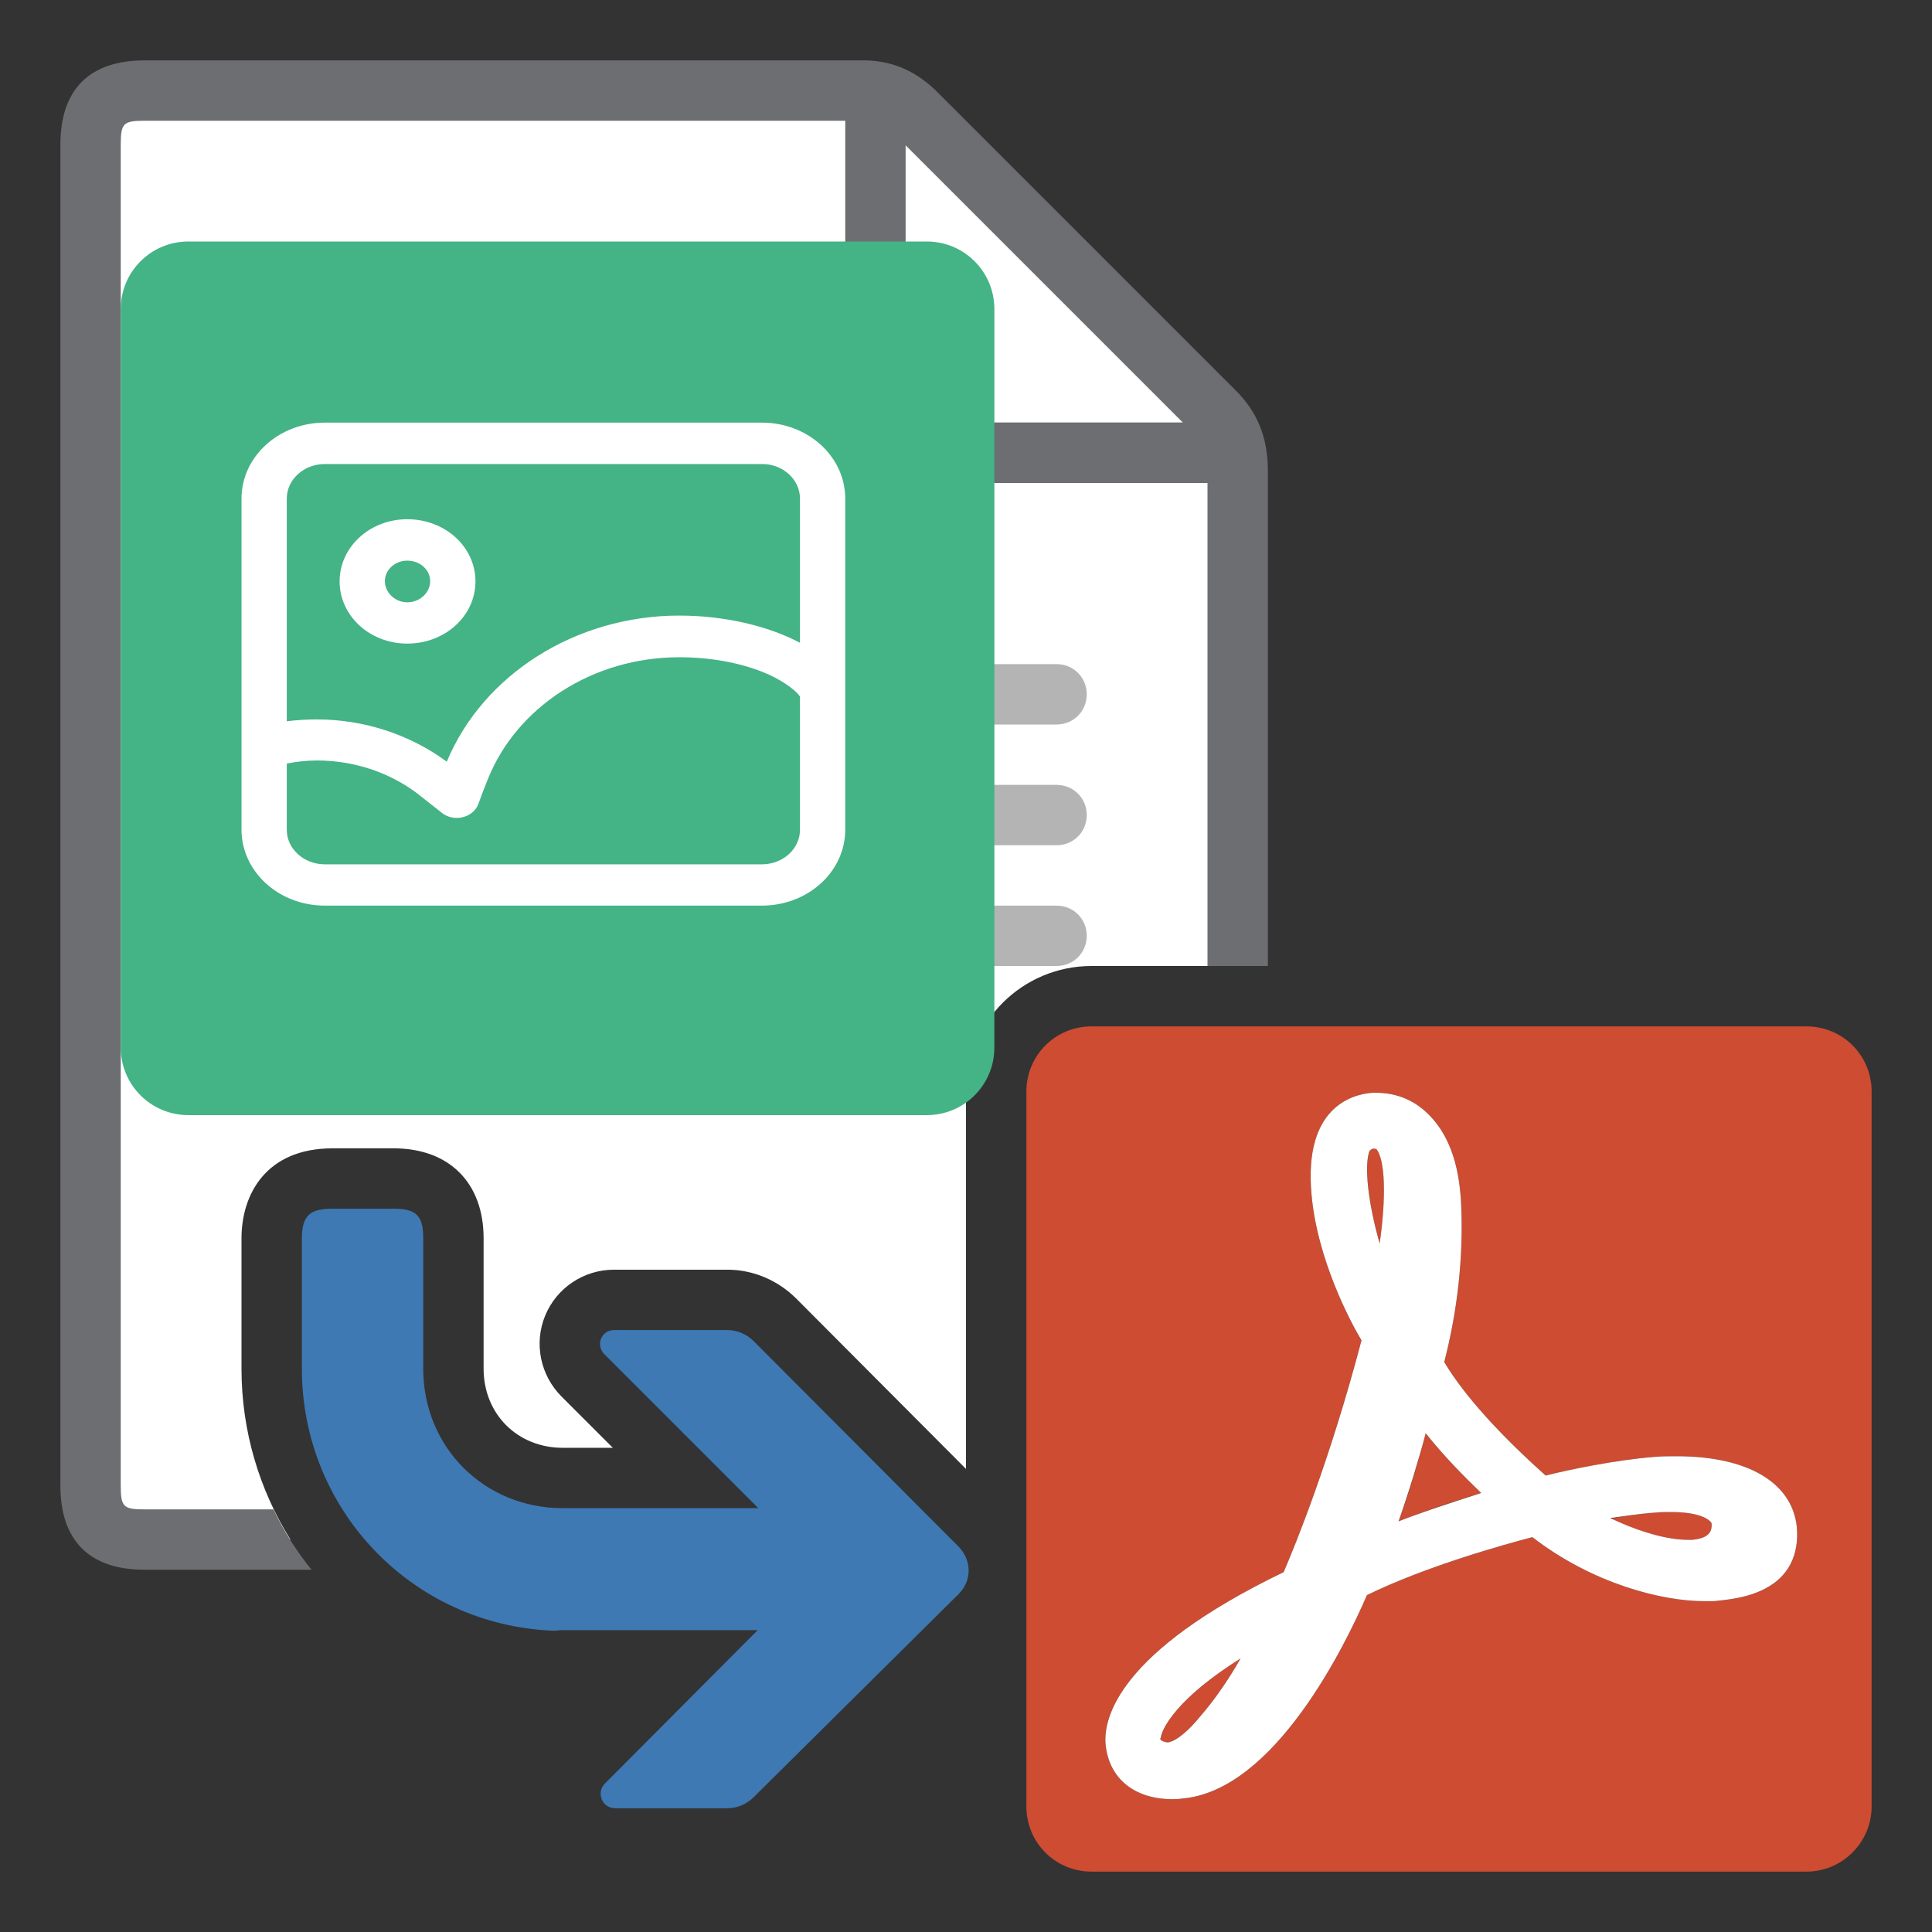
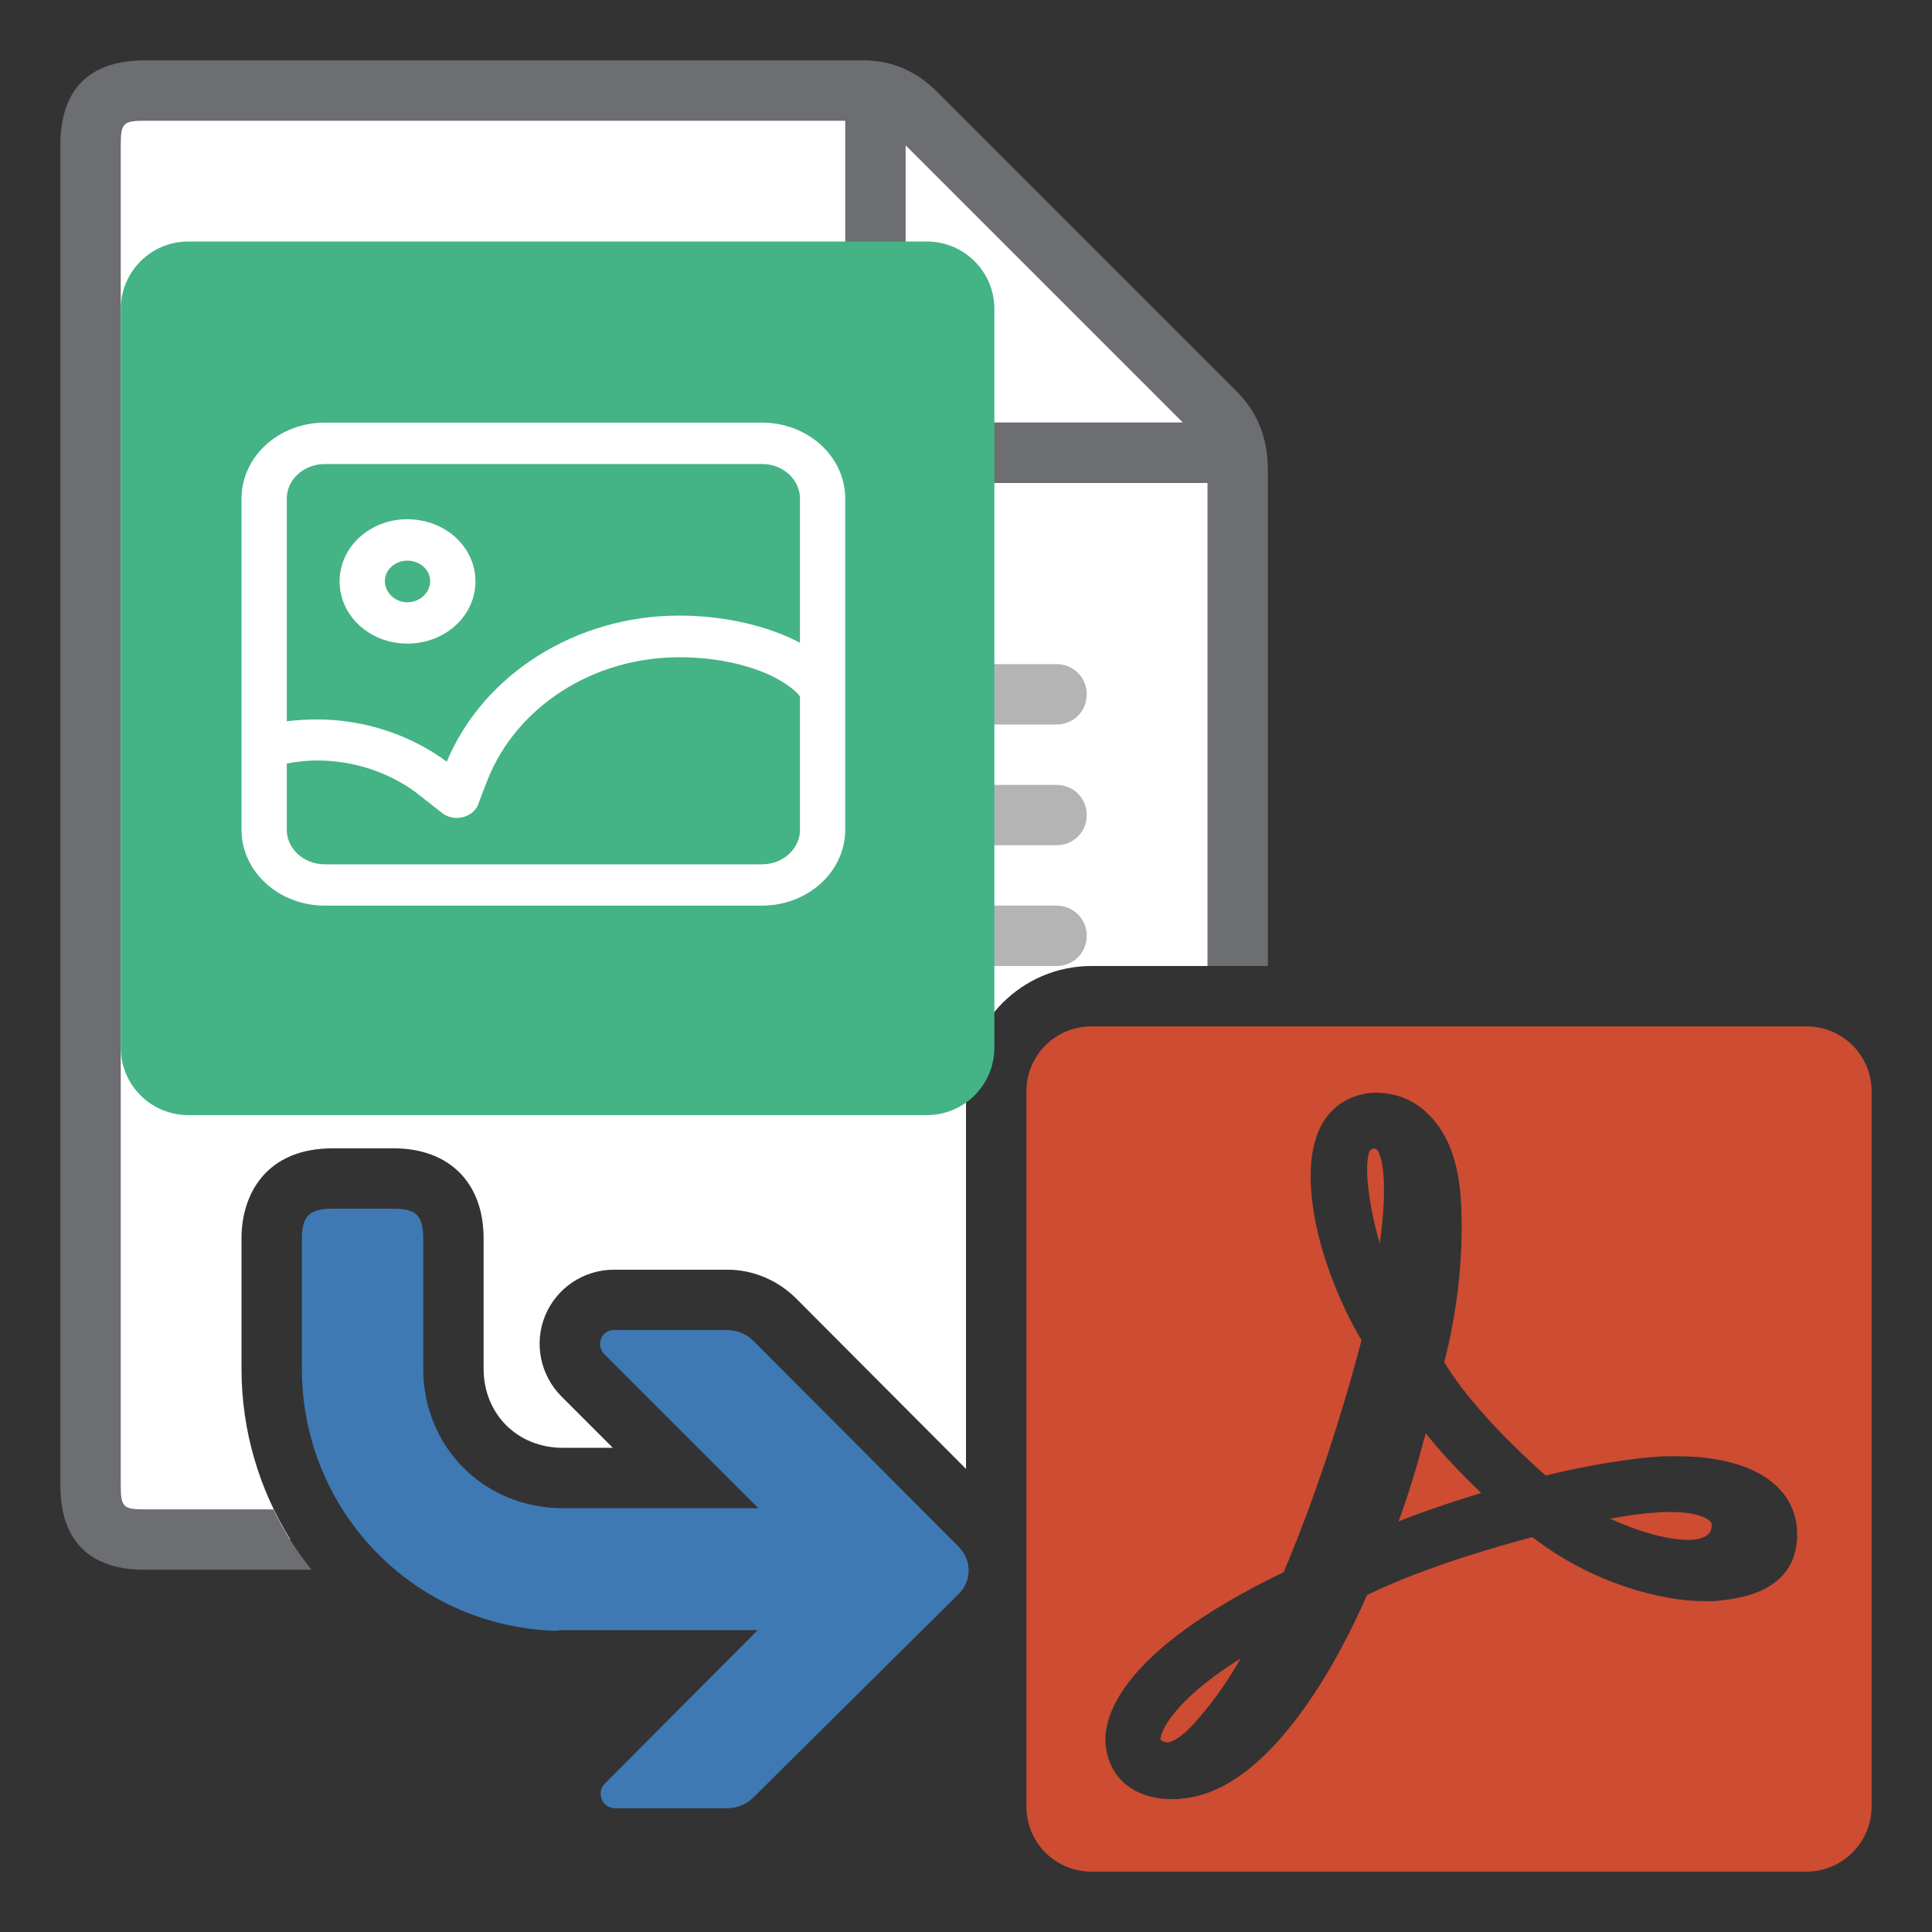
<svg xmlns="http://www.w3.org/2000/svg" xmlns:xlink="http://www.w3.org/1999/xlink" width="32" height="32" viewBox="0 0 32 32" fill="none">
  <rect x="0" y="0" width="32" height="32" fill="#333333" stroke="none" />
-   <rect x="0" y="0" width="0" height="0" fill="rgba(249, 249, 249, 1)" />
  <defs>
    <rect id="path_0" x="0" y="0" width="32" height="32" />
    <rect id="path_1" x="0" y="0" width="64" height="64" />
  </defs>
  <g opacity="1" transform="translate(0 0)  rotate(0 16 16)">
    <mask id="bg-mask-0" fill="white">
      <use xlink:href="#path_0" />
    </mask>
    <g mask="url(#bg-mask-0)">
      <g opacity="1" transform="translate(1 1)  rotate(0 15 15)">
        <g opacity="1" transform="translate(0 0)  rotate(0 10 12.5)">
          <path id="路径 1" fill-rule="evenodd" style="fill:#FFFFFF" transform="translate(0.5 0.5)  rotate(0 9.5 12)" opacity="1" d="M3.31,24C2.8,23.18 2.5,22.21 2.5,21.17L2.5,19.01C2.5,18.29 2.9,17.52 4.01,17.52L5.02,17.52C5.94,17.52 6.51,18.09 6.51,19.01L6.51,21.17C6.51,21.92 7.07,22.48 7.82,22.48L8.65,22.48L7.8,21.63C7.45,21.28 7.34,20.75 7.53,20.29C7.72,19.83 8.17,19.53 8.67,19.53L10.55,19.53C10.98,19.53 11.39,19.71 11.69,20.01L14.5,22.83L14.5,16.58C14.5,15.43 15.43,14.5 16.58,14.5L19,14.5C19,10.45 19,6.45 19,6.3C19,5.85 18.85,5.55 18.6,5.3C17.12,3.82 14,0.7 13.7,0.4C13.35,0.05 13.04,0 12.8,0C12.56,0 0.9,0 0.9,0C0.26,0 0,0.26 0,0.9L0,23.1C0,23.74 0.26,24 0.9,24L3.31,24Z " />
          <path id="分组 2" fill-rule="evenodd" style="fill:#6D6E71" transform="translate(0 0)  rotate(0 10 12.5)" opacity="1" d="M13 1L13 5.7C13 6.42 13.58 7 14.3 7L19 7L19 15L20 15L20 6.8C20 6.25 19.83 5.82 19.45 5.45L14.55 0.55C14.19 0.18 13.78 0 13.3 0L1.4 0C0.48 0 0 0.48 0 1.4L0 23.6C0 24.52 0.48 25 1.4 25L4.16 25C3.91 24.69 3.7 24.36 3.53 24L1.4 24C1.04 24 1 23.96 1 23.6L1 1.4C1 1.04 1.04 1 1.4 1L13 1Z M14 5.697C14 5.867 14.13 5.997 14.3 5.997L18.59 5.997L14 1.407L14 5.697Z " />
        </g>
        <g opacity="1" transform="translate(3 4)  rotate(0 7 6.5)">
-           <path id="路径 4" fill-rule="evenodd" style="fill:#B4B4B5" transform="translate(0 4)  rotate(0 4 0.5)" opacity="1" d="M7.5,1C7.78,1 8,0.78 8,0.5C8,0.22 7.78,0 7.5,0L0.5,0C0.22,0 0,0.22 0,0.5C0,0.78 0.22,1 0.5,1L7.5,1Z " />
-           <path id="路径 5" fill-rule="evenodd" style="fill:#B4B4B5" transform="translate(0 0)  rotate(0 4 0.5)" opacity="1" d="M7.5,1C7.78,1 8,0.78 8,0.5C8,0.22 7.78,0 7.5,0L0.5,0C0.22,0 0,0.22 0,0.5C0,0.78 0.22,1 0.5,1L7.5,1Z " />
          <path id="路径 6" fill-rule="evenodd" style="fill:#B4B4B5" transform="translate(0 6)  rotate(0 7 0.5)" opacity="1" d="M13.5,1C13.78,1 14,0.78 14,0.5C14,0.22 13.78,0 13.5,0L0.5,0C0.22,0 0,0.22 0,0.5C0,0.78 0.22,1 0.5,1L13.5,1Z " />
          <path id="路径 7" fill-rule="evenodd" style="fill:#B4B4B5" transform="translate(0 2)  rotate(0 4 0.5)" opacity="1" d="M7.5,1C7.78,1 8,0.78 8,0.5C8,0.22 7.78,0 7.5,0L0.5,0C0.22,0 0,0.22 0,0.5C0,0.78 0.22,1 0.5,1L7.5,1Z " />
          <path id="路径 8" fill-rule="evenodd" style="fill:#B4B4B5" transform="translate(0 12)  rotate(0 5.5 0.5)" opacity="1" d="M10.5,1C10.78,1 11,0.78 11,0.5C11,0.22 10.78,0 10.5,0L0.5,0C0.22,0 0,0.22 0,0.5C0,0.78 0.22,1 0.5,1L10.5,1Z " />
          <path id="路径 9" fill-rule="evenodd" style="fill:#B4B4B5" transform="translate(0 8)  rotate(0 7 0.5)" opacity="1" d="M13.5,1C13.78,1 14,0.78 14,0.5C14,0.22 13.78,0 13.5,0L0.5,0C0.22,0 0,0.22 0,0.5C0,0.78 0.22,1 0.5,1L13.5,1Z " />
-           <path id="路径 10" fill-rule="evenodd" style="fill:#B4B4B5" transform="translate(0 10)  rotate(0 7 0.5)" opacity="1" d="M13.5,1C13.78,1 14,0.78 14,0.5C14,0.22 13.78,0 13.5,0L0.5,0C0.22,0 0,0.22 0,0.5C0,0.78 0.22,1 0.5,1L13.5,1Z " />
+           <path id="路径 10" fill-rule="evenodd" style="fill:#B4B4B5" transform="translate(0 10)  rotate(0 7 0.5)" opacity="1" d="M13.5,1C13.78,1 14,0.78 14,0.5C14,0.22 13.78,0 13.5,0L0.5,0C0.22,0 0,0.22 0,0.5C0,0.78 0.22,1 0.5,1Z " />
        </g>
        <path id="分组 4" fill-rule="evenodd" style="fill:#CD4C32" transform="translate(16 16)  rotate(0 7 7)" opacity="1" d="M6.614 6.739C6.504 7.159 6.344 7.719 6.164 8.199C6.464 8.079 6.934 7.909 7.534 7.729C7.264 7.469 6.924 7.129 6.614 6.739Z M5.753 2.026C5.733 2.026 5.723 2.026 5.683 2.066C5.593 2.316 5.663 2.936 5.853 3.595C5.963 2.816 5.943 2.225 5.803 2.035C5.783 2.026 5.773 2.026 5.763 2.026L5.753 2.026Z M2.228 11.779C2.218 11.789 2.218 11.799 2.218 11.809C2.258 11.849 2.288 11.849 2.328 11.859L2.348 11.859C2.478 11.839 2.678 11.679 2.888 11.419C3.148 11.119 3.378 10.769 3.548 10.469C2.308 11.249 2.228 11.759 2.228 11.769L2.228 11.779Z M10.41 8.054C10.13 8.074 9.88 8.114 9.67 8.154C10.15 8.374 10.62 8.504 10.95 8.504C10.98 8.504 11.01 8.504 11.03 8.504C11.37 8.474 11.35 8.304 11.35 8.234C11.34 8.194 11.2 8.044 10.68 8.044C10.59 8.044 10.5 8.044 10.41 8.054Z M12.92 0L1.08 0C0.48 0 0 0.48 0 1.08L0 12.92C0 13.52 0.48 14 1.08 14L12.92 14C13.52 14 14 13.51 14 12.92L14 1.08C14 0.48 13.52 0 12.92 0Z M12.761 8.29C12.681 7.55 11.941 7.12 10.771 7.12C10.651 7.12 10.531 7.12 10.411 7.13C9.761 7.18 8.951 7.35 8.601 7.44C7.481 6.44 7.071 5.81 6.921 5.56C7.141 4.71 7.241 3.81 7.201 2.95C7.171 2.26 6.981 1.75 6.621 1.42C6.321 1.14 5.981 1.1 5.801 1.1C5.771 1.1 5.741 1.1 5.721 1.1C5.381 1.13 4.601 1.35 4.721 2.76C4.811 3.86 5.381 4.92 5.551 5.2C5.031 7.18 4.451 8.6 4.261 9.04C1.501 10.37 1.281 11.47 1.311 11.88C1.361 12.45 1.781 12.8 2.421 12.8C2.471 12.8 2.521 12.8 2.571 12.79C4.111 12.67 5.291 10.23 5.641 9.42C6.621 8.94 7.921 8.58 8.381 8.46C9.391 9.24 10.541 9.52 11.221 9.52C11.281 9.52 11.341 9.52 11.391 9.52C11.581 9.5 11.941 9.47 12.241 9.31C12.621 9.11 12.801 8.76 12.761 8.29Z " />
-         <path id="分组 5" fill-rule="evenodd" style="fill:#FFFFFF" transform="translate(17.311 17.1)  rotate(0 5.729 5.85)" opacity="1" d="M4.41 0C4.07 0.03 3.29 0.25 3.41 1.66C3.5 2.76 4.07 3.82 4.24 4.1C3.72 6.08 3.14 7.5 2.95 7.94C0.19 9.27 -0.03 10.37 0 10.78C0.05 11.35 0.47 11.7 1.11 11.7C1.16 11.7 1.21 11.7 1.26 11.69C2.8 11.57 3.98 9.13 4.33 8.32C5.31 7.84 6.61 7.48 7.07 7.36C8.08 8.14 9.23 8.42 9.91 8.42C9.97 8.42 10.03 8.42 10.08 8.42C10.27 8.4 10.63 8.37 10.93 8.21C11.31 8.01 11.49 7.66 11.45 7.19C11.37 6.45 10.63 6.02 9.46 6.02C9.34 6.02 9.22 6.02 9.1 6.03C8.45 6.08 7.64 6.25 7.29 6.34C6.17 5.34 5.76 4.71 5.61 4.46C5.83 3.61 5.93 2.71 5.89 1.85C5.86 1.16 5.67 0.65 5.31 0.32C5.01 0.04 4.67 0 4.49 0C4.46 0 4.43 0 4.41 0Z M1.017 10.759L1.037 10.759C1.167 10.739 1.367 10.579 1.577 10.319C1.837 10.019 2.067 9.669 2.237 9.369C0.997 10.149 0.917 10.659 0.917 10.669L0.917 10.679C0.907 10.689 0.907 10.699 0.907 10.709C0.947 10.749 0.977 10.749 1.017 10.759Z M9.639 7.404C9.669 7.404 9.699 7.404 9.719 7.404C10.059 7.374 10.039 7.204 10.039 7.134C10.029 7.094 9.889 6.944 9.369 6.944C9.279 6.944 9.189 6.944 9.099 6.954C8.819 6.974 8.579 7.014 8.359 7.044C8.839 7.274 9.309 7.404 9.639 7.404Z M4.853 7.099C5.153 6.979 5.623 6.819 6.223 6.629C5.953 6.369 5.613 6.029 5.303 5.639C5.193 6.059 5.023 6.619 4.853 7.099Z M4.541 2.496C4.651 1.716 4.631 1.126 4.491 0.936C4.471 0.926 4.461 0.926 4.451 0.926L4.441 0.926C4.421 0.926 4.411 0.926 4.371 0.966C4.281 1.216 4.351 1.836 4.541 2.496Z " />
        <path id="路径 22" fill-rule="evenodd" style="fill:#3E79B4" transform="translate(4 19.02)  rotate(0 5.522 4.963)" opacity="1" d="M4.29,6.98L7.55,6.98L5.02,9.52C4.87,9.67 4.97,9.93 5.19,9.93L7.05,9.93L7.05,9.93C7.21,9.93 7.37,9.86 7.48,9.75L10.88,6.38C11.1,6.16 11.1,5.82 10.87,5.59L7.48,2.19C7.37,2.08 7.21,2.01 7.05,2.01L5.17,2.01C4.96,2.01 4.86,2.26 5.01,2.41L7.56,4.96L4.32,4.96C3.02,4.96 2.01,3.95 2.01,2.65L2.01,0.49C2.01,0.12 1.9,0 1.52,0L0.51,0C0.16,0 0,0.09 0,0.49L0,2.65C0,4.99 1.83,6.9 4.17,6.99L4.18,6.99L4.2,6.99C4.23,6.99 4.26,6.98 4.29,6.98Z " />
      </g>
      <g opacity="1" transform="translate(2 4)  rotate(0 7.233 7.233)">
        <path id="路径 11" fill-rule="evenodd" style="fill:#44B386" transform="translate(0 0)  rotate(0 7.233 7.233)" opacity="1" d="M1.12,0C0.5,0 0,0.5 0,1.12L0,13.35C0,13.97 0.5,14.47 1.12,14.47L13.35,14.47C13.97,14.47 14.47,13.97 14.47,13.35L14.47,1.12C14.47,0.5 13.97,0 13.35,0L1.12,0Z " />
      </g>
      <g opacity="1" transform="translate(-30 -34)  rotate(0 32 32)">
        <mask id="bg-mask-1" fill="white">
          <use xlink:href="#path_1" />
        </mask>
        <g mask="url(#bg-mask-1)">
          <path id="分组 1" fill-rule="evenodd" style="fill:#FFFFFF" transform="translate(34 41)  rotate(0 5 4)" opacity="1" d="M10 1.26C10 0.56 9.38 0 8.62 0L1.38 0C0.62 0 0 0.56 0 1.26L0 6.74C0 7.44 0.62 8 1.38 8L8.62 8C9.38 8 10 7.44 10 6.74L10 4.45L10 1.26Z M0.75 1.256L0.75 4.946C0.92 4.926 1.08 4.916 1.25 4.916C2.03 4.916 2.79 5.166 3.4 5.616C4 4.176 5.53 3.196 7.25 3.196C8.02 3.196 8.74 3.376 9.25 3.646L9.25 1.256C9.25 0.946 8.97 0.686 8.63 0.686L1.38 0.686C1.03 0.686 0.75 0.946 0.75 1.256Z M0.75 6.746C0.75 7.056 1.03 7.316 1.38 7.316L8.62 7.316C8.97 7.316 9.25 7.056 9.25 6.746L9.25 4.526L9.25 4.536C9.19 4.446 9 4.296 8.74 4.176C8.34 3.996 7.82 3.886 7.25 3.886C5.82 3.886 4.56 4.706 4.08 5.906C4.05 5.986 3.99 6.126 3.92 6.326C3.83 6.546 3.51 6.626 3.31 6.456C3.12 6.306 2.98 6.196 2.89 6.126C2.43 5.786 1.85 5.596 1.25 5.596C1.08 5.596 0.91 5.616 0.75 5.646L0.75 6.746Z M3.875 2.63C3.875 2.06 3.375 1.6 2.745 1.6C2.125 1.6 1.625 2.06 1.625 2.63C1.625 3.2 2.125 3.66 2.745 3.66C3.375 3.66 3.875 3.2 3.875 2.63Z M3.125 2.626C3.125 2.436 2.955 2.286 2.745 2.286C2.545 2.286 2.375 2.436 2.375 2.626C2.375 2.816 2.545 2.976 2.745 2.976C2.955 2.976 3.125 2.816 3.125 2.626Z " />
        </g>
      </g>
    </g>
  </g>
</svg>